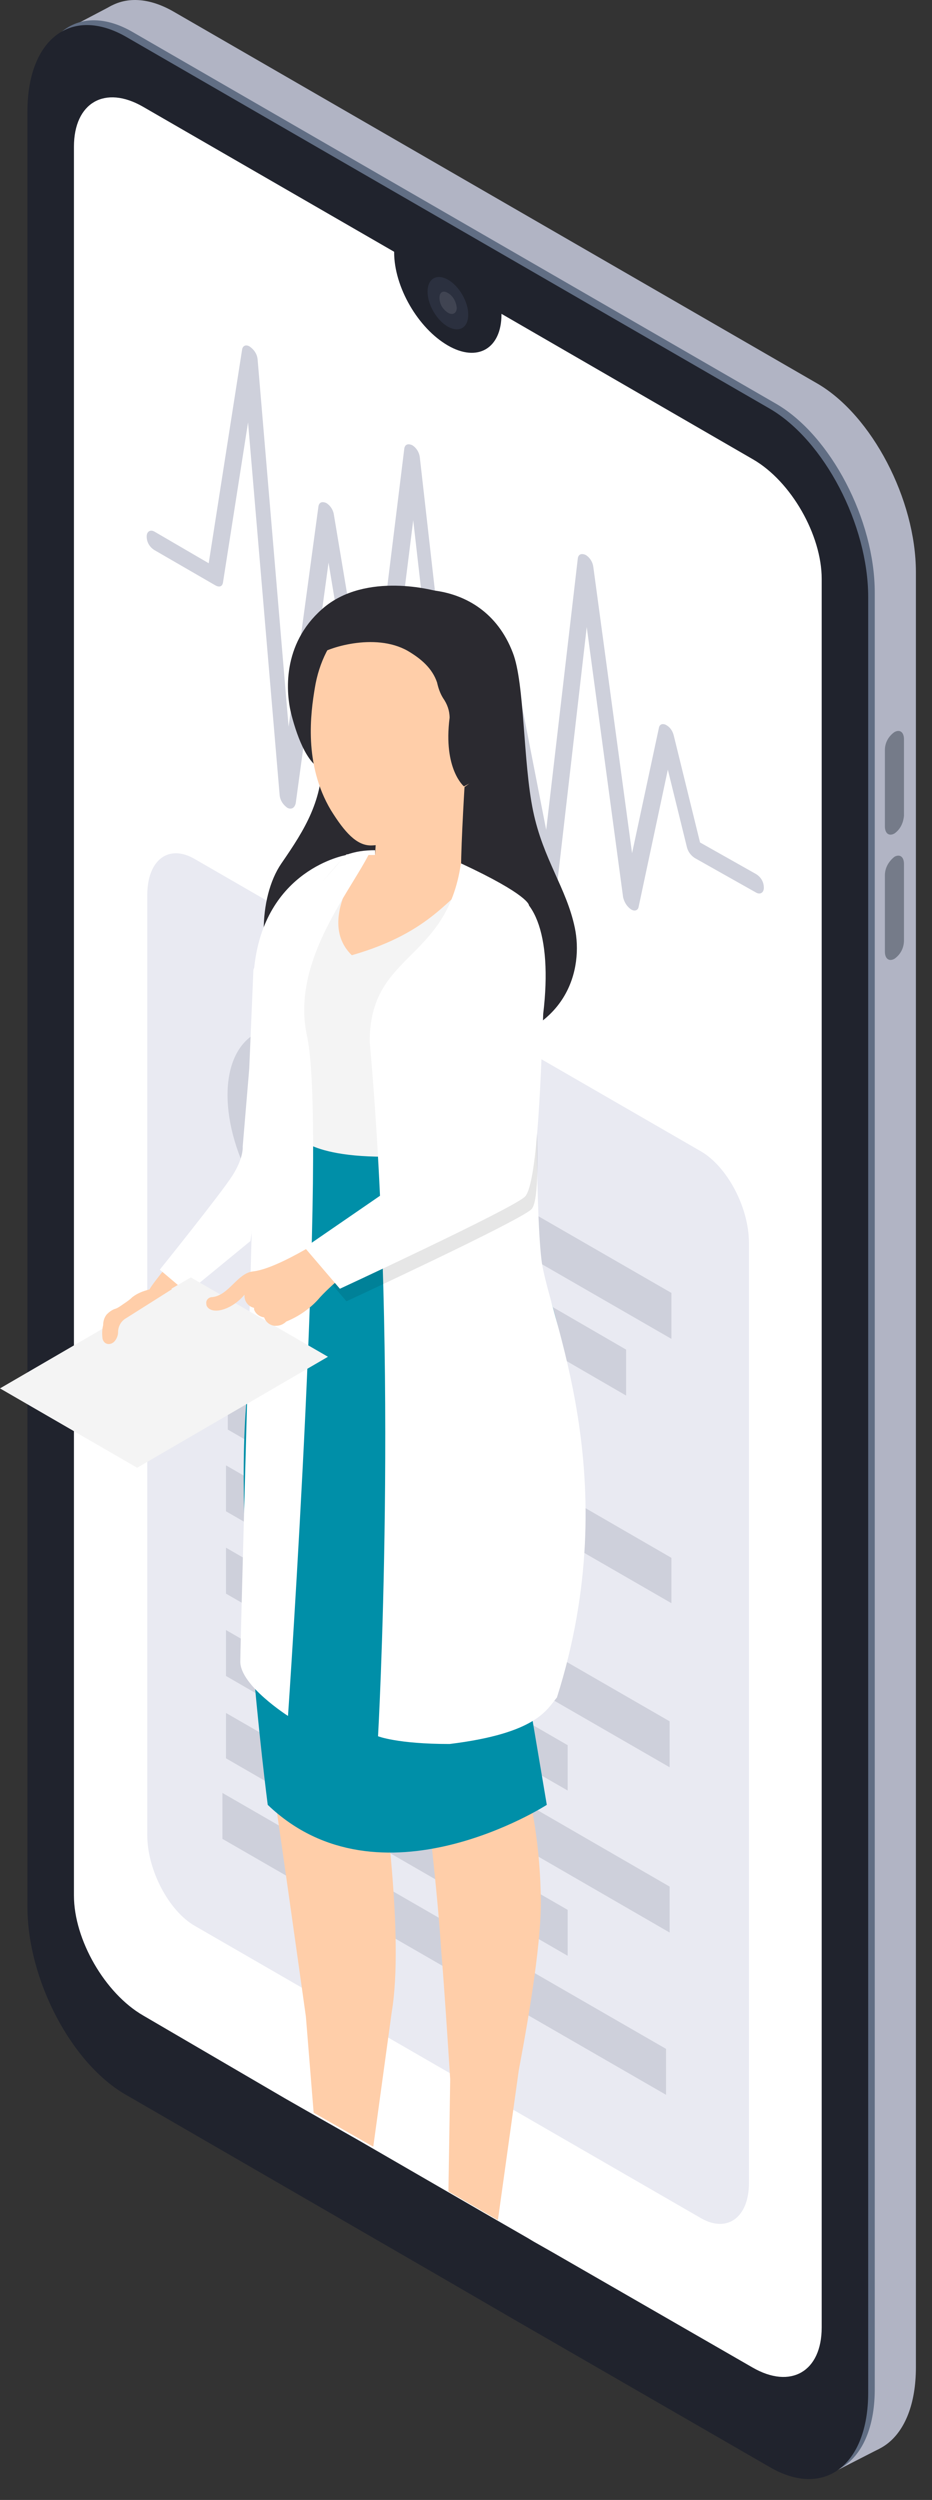
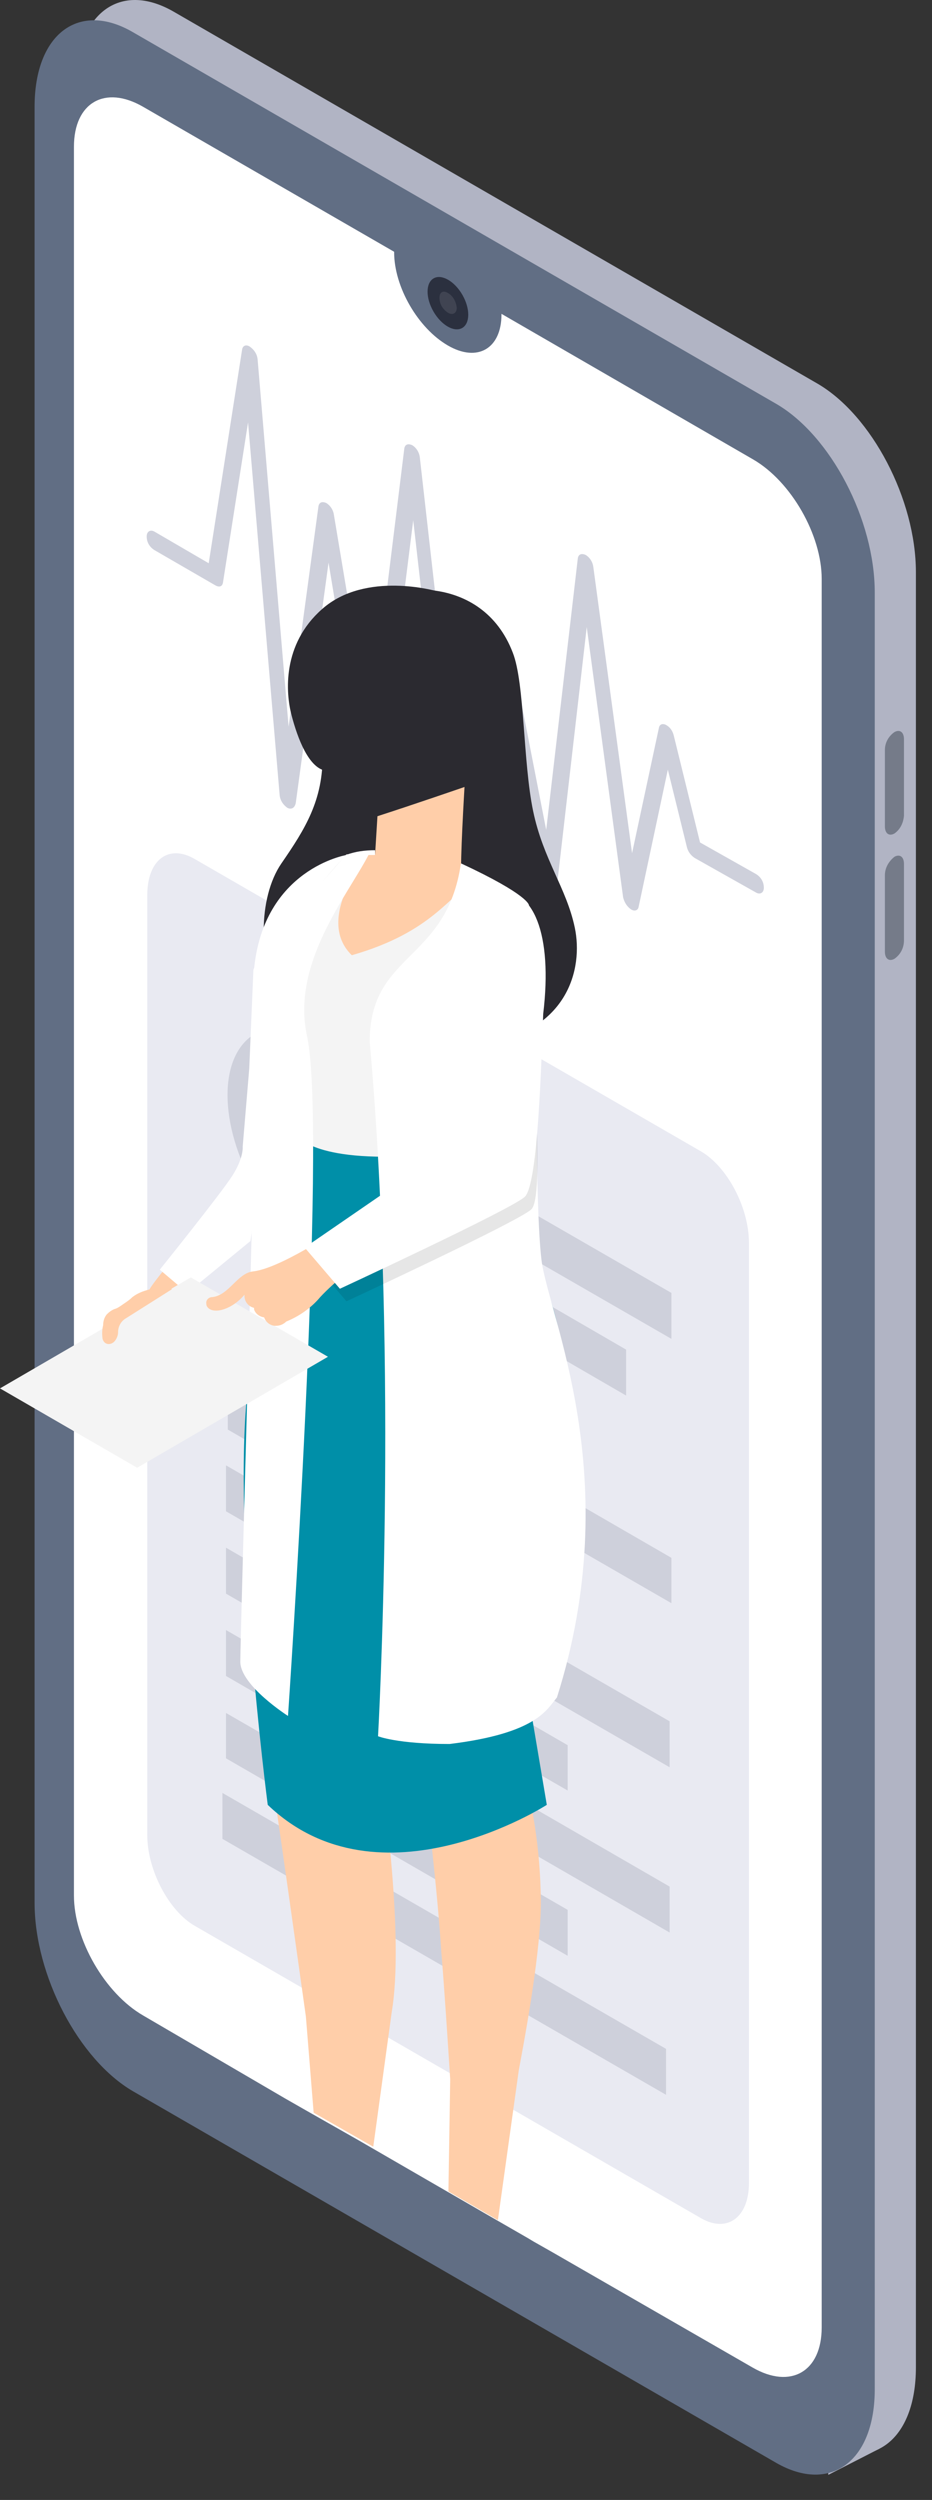
<svg xmlns="http://www.w3.org/2000/svg" version="1.1" id="Layer_1" x="0px" y="0px" viewBox="0 0 156.3 419" style="enable-background:new 0 0 156.3 419;" xml:space="preserve">
  <rect x="0" y="0" width="156.3" height="419" fill="#333333" stroke="none" />
  <style type="text/css">
	.st0{fill:#B1B4C4;}
	.st1{fill:#616E84;}
	.st2{fill:#20232D;}
	.st3{fill:#FFFFFF;}
	.st4{fill:#2B303F;}
	.st5{opacity:0.1;fill:#FFFFFF;enable-background:new    ;}
	.st6{fill:#757B89;}
	.st7{fill:#E9EAF2;}
	.st8{fill:#CED0DB;}
	.st9{fill:#2B2A30;}
	.st10{fill:#FFCEA9;}
	.st11{fill:#F4F4F4;}
	.st12{fill:#008fa8;}
	.st13{opacity:0.1;enable-background:new    ;}
</style>
  <title>Telemedicine_SVG</title>
  <g id="Слой_2">
    <g id="Слой_1-2">
      <path class="st0" d="M137.1,409.3L29.2,347c-9.1-5.3-16.5-19.4-16.5-31.6V14.5C12.7,2.3,20.1-3.3,29.2,2l107.9,62.3    c9.1,5.3,16.5,19.4,16.5,31.6v300.9C153.6,409,146.2,414.6,137.1,409.3z" />
      <polygon class="st0" points="138.9,414.8 147.5,410.4 139.3,396.4   " />
-       <polygon class="st0" points="11,5 18.8,0.9 17.3,12.5   " />
      <path class="st1" d="M130.2,412.8L22.3,350.5c-9.1-5.3-16.5-19.4-16.5-31.6V17.9c0-12.2,7.4-17.8,16.5-12.5l107.9,62.3    c9.1,5.3,16.5,19.4,16.5,31.6v300.9C146.8,412.5,139.3,418,130.2,412.8z" />
-       <path class="st2" d="M145.6,100.1V401c0,12.2-7.4,17.8-16.5,12.5l-42.3-24.4l-13.1-7.6l-52.4-30.3C12,346,4.6,331.8,4.6,319.6    V18.7C4.6,6.5,12,0.9,21.2,6.2l107.9,62.3C138.2,73.8,145.6,87.9,145.6,100.1z" />
      <path class="st3" d="M137.8,97v293.1c0,7.4-5.2,10.4-11.6,6.7l-33.7-19.4l-3-1.7l-1-0.6l-7.3-4.2l-21.1-12.2l0,0l-8.8-5l-3.5-2    L24,337.8c-6.4-3.7-11.6-12.7-11.6-20.1V24.6c0-7.4,5.2-10.4,11.6-6.7l42.1,24.3v0.1c0,5.8,4,12.7,9,15.6s9,0.5,9-5.2    c0,0,0-0.1,0-0.1L126.3,77C132.7,80.7,137.8,89.7,137.8,97z" />
      <ellipse transform="matrix(0.866 -0.5 0.5 0.866 -15.32 44.37)" class="st4" cx="75.1" cy="50.8" rx="2.8" ry="4.8" />
      <path class="st5" d="M75.1,52.4c-0.9-0.6-1.4-1.5-1.4-2.5c0-0.9,0.6-1.3,1.4-0.8c0.9,0.5,1.4,1.5,1.5,2.5    C76.6,52.5,75.9,52.9,75.1,52.4z" />
      <path class="st6" d="M150,139.7L150,139.7c-0.9,0.5-1.6,0-1.6-1.2v-12.8c0-1.2,0.6-2.3,1.6-3l0,0c0.9-0.5,1.6,0,1.6,1.2v12.8    C151.5,137.9,151,139,150,139.7z" />
      <path class="st6" d="M150,160.7L150,160.7c-0.9,0.5-1.6,0-1.6-1.2v-12.8c0-1.2,0.6-2.3,1.6-3.1l0,0c0.9-0.5,1.6,0,1.6,1.2v12.8    C151.6,158.9,151,160,150,160.7z" />
      <path class="st7" d="M117.6,371.8l-84.9-49c-4.4-2.5-8-9.4-8-15.2V150c0-5.9,3.6-8.6,8-6l84.9,49c4.4,2.6,8,9.4,8,15.3v157.6    C125.6,371.6,122,374.3,117.6,371.8z" />
      <ellipse transform="matrix(0.866 -0.5 0.5 0.866 -89.142 52.901)" class="st8" cx="54.1" cy="192.8" rx="13" ry="22.6" />
      <polygon class="st8" points="112.6,224.4 79.8,205.5 79.8,197.8 112.6,216.7   " />
      <polygon class="st8" points="105,233.9 79.8,219.3 79.8,211.6 105,226.2   " />
      <polygon class="st8" points="112.6,268.7 38.2,225.8 38.2,218.1 112.6,261.1   " />
      <polygon class="st8" points="95.4,272.6 38.2,239.6 38.2,231.9 95.4,265   " />
      <polygon class="st8" points="112.3,296.2 37.9,253.3 37.9,245.6 112.3,288.5   " />
      <polygon class="st8" points="95.2,300.1 37.9,267.1 37.9,259.4 95.2,292.5   " />
      <polygon class="st8" points="112.3,323.9 37.9,280.9 37.9,273.2 112.3,316.2   " />
      <polygon class="st8" points="111.7,351.1 37.3,308.2 37.3,300.5 111.7,343.4   " />
      <polygon class="st8" points="95.2,327.8 37.9,294.7 37.9,287.1 95.2,320.1   " />
      <path class="st8" d="M48.2,135.4L48.2,135.4c-0.7-0.5-1.2-1.2-1.3-2.1l-5.3-62.5l-4.2,26.8c-0.1,0.7-0.6,0.9-1.3,0.5l-10.2-5.9    c-0.8-0.5-1.3-1.3-1.3-2.3c0-0.8,0.6-1.2,1.3-0.8l9.1,5.3l5.6-35.8c0.1-0.7,0.7-0.9,1.3-0.5c0.7,0.5,1.2,1.2,1.3,2.1l5.2,61.6    l5-36.9c0.1-0.7,0.6-0.9,1.3-0.6c0.7,0.4,1.2,1.2,1.3,2l6,35.9l5.8-47c0.1-0.7,0.6-0.9,1.3-0.6l0,0c0.7,0.4,1.2,1.2,1.3,2    l6.9,60.9l5.8-30c0.1-0.6,0.6-0.8,1.3-0.5l0,0c0.7,0.4,1.1,1.1,1.3,1.9l5.9,30.2l5.3-45.5c0.1-0.7,0.6-0.9,1.3-0.6    c0.7,0.4,1.2,1.2,1.3,2l6.5,48l4.5-21c0.1-0.6,0.6-0.8,1.2-0.5c0.7,0.4,1.1,1,1.3,1.8l4.4,17.9l9.4,5.3l0,0    c0.8,0.5,1.3,1.3,1.3,2.3c0,0.8-0.6,1.2-1.3,0.8l-10.3-5.8l0,0c-0.6-0.4-1.1-1-1.3-1.8l-3.2-13l-4.9,23c-0.1,0.6-0.7,0.8-1.3,0.4    c-0.7-0.5-1.1-1.2-1.3-2l-6.1-45.3l-5,43.4c-0.1,0.7-0.6,0.9-1.2,0.6c-0.7-0.4-1.2-1.1-1.4-1.9l-6.1-31.6l-6.1,31.9    c-0.1,0.6-0.7,0.8-1.3,0.4c-0.7-0.5-1.1-1.2-1.3-2l-6.7-58.7l-5.6,44.8c-0.1,0.7-0.6,0.9-1.3,0.6c-0.7-0.5-1.2-1.2-1.3-2l-6-36.3    l-5.5,40.3C49.4,135.5,48.8,135.7,48.2,135.4z" />
      <g id="Girl_14">
        <path id="_Контур_" class="st9" d="M62.7,101.4c2.1-3.4,18.1-5.6,23.3,8c2,5.1,1.7,18.3,3.4,26.5s5.6,12.9,7,19.6     s-0.9,17.9-17,19.9s-28.5-3.7-32.3-8.8s-3.9-16.1,0.1-21.9s7-10.6,6.9-18.3L62.7,101.4z" />
        <path id="_Контур_2" class="st9" d="M73.3,99.1c0,0-12-3.5-19.3,3c-6.7,5.9-6.1,14-5.1,17.8s2.9,9,5.9,9.3     S73.3,99.1,73.3,99.1z" />
        <path id="_Контур_3" class="st10" d="M77.9,131.9c0,0-0.8,13.4-0.5,14.4s5.3,1.9,6.7,3.1s-7.3,14.8-11.7,16.8     s-18.1-3.1-19.1-10c-0.9-6.3,3.9-11.1,5.8-12.8c1.3-0.1,2.5-0.2,3.8-0.1l0.4-6.5C69.2,134.9,77.9,131.9,77.9,131.9z" />
        <path class="st10" d="M45.4,157.2c-0.1-0.4-2,0.7-2,0.7s-1,34.4-2.6,37.5l0,0c-4.3,7.3-15.7,19.7-15.9,21.1     c-0.8,4.2,1.6,0.4,5.5,0c2.2-0.3,15.1-13.3,18-16.3l0.2,0.1c0-0.1,0-0.2,0-0.3l0.4-0.4c0.1-0.9,0.1-1.9,0.1-2.8     C54.4,159.4,47.8,156.9,45.4,157.2z" />
        <path class="st3" d="M42.5,162.5l-0.7,16.6l-1.1,13.1c0,0,0.2,1.8-1.7,4.8s-12.2,15.8-12.2,15.8l4.6,3.9l10.6-8.7l7-46.8     l-3.7-4.6L42.5,162.5z" />
        <path id="_Контур_4" class="st11" d="M79.7,147.6c3.8,0.6,8.1,2.6,8.7,4.6c0.7,2.4,2.2,13.8-1.1,22.4s-5.5,14.1-7.3,17.8     c0,0-16.3,7-29.4-1.2c0,0-0.9-9.2-1-14.2c-12.1-10.6-1.8-23.6,8.5-33.8c1.2-0.1,2.5-0.1,3.7-0.1c0,0-9.2,10.8-2.8,17     C72.6,156.2,75.3,150,79.7,147.6z" />
-         <path id="_Контур_5" class="st10" d="M52.8,115.3L52.8,115.3c1.4-8.6,7.6-15.1,16.5-14.6c9.4,0.5,16.6,8.6,16.1,18     c-0.3,5.3-3.1,10.2-7.5,13.2c-0.3,1.3-0.8,2.6-1.4,3.8c-3.1,3.7-11.5,6-14.3,6c-2.4,0-4.4-2.2-6.7-5.9     C50.9,128.1,52.1,119.5,52.8,115.3z" />
        <path class="st9" d="M72,100.8c6.2,1.2,11.4,3,13,9.1c1.2,4.2,2.7,12.3,1.2,15.6l-0.9,2.4l-7.5,3.9c0,0-3.5-2.9-2.4-11.5     c0-1.2-0.4-2.3-1.1-3.3c-0.5-0.8-0.8-1.7-1-2.6c-0.8-2.4-2.7-4-4.9-5.3c-5.6-3.2-13.8-0.4-15,0.7C57.3,102.1,64.8,99.4,72,100.8z     " />
        <path class="st10" d="M94.1,237.2c-1,10.9-7.1,57.1-7.1,57.1c2.4,7.8,3.6,15.9,3.7,24C90.8,325,89,336.4,87,347l-3.5,25.1     l-8.3-4.8l0.3-18.8c-0.4-6.3-1-15.5-1.5-21.5c-0.6-9.6-2.4-25-2.9-28.8s-1.7-10.5-2.3-18s-3.4-45.6-3.4-45.6l-0.4,7.1     c0,0-0.4,11.6-2,25.8s-2.3,20.6-2.3,20.6s2.9,5.3,3.3,9.2c0.3,3.1,3.8,27.5,1.7,39.9l-3.1,22.6l-10-5.7l-1.3-16.1     c-1.7-12.1-5.3-37.8-5.9-41.1c-0.7-4.4-1.3-6.5-2.2-20.4s-0.5-43.8,0.9-54.6s5.4-26.7,5.4-26.7c3.8,1.8,7.9,2.8,12.1,3     c7,0.4,18.3-1.8,18.3-1.8c2,3.4,4.1,6.8,6.4,9.9C89.5,211,95.6,220.5,94.1,237.2z" />
        <path class="st12" d="M80,192.4l9.4,18.8c0,0,14.3,20.9-0.5,74.7l2.8,16.6c0,0-28,18-46.8,0c0,0-6.5-49.7-3-72.6     c1.9-13.2,4.8-26.2,8.7-38.9c0,0,4.6,5.1,28.2,1.7" />
        <path class="st3" d="M58.1,143.3c0,0-13.9,2.3-15.5,19.2l3.2-3.2C45.7,159.3,53.5,147.6,58.1,143.3z" />
        <path class="st3" d="M61.8,143.3c-3.6,6.9-13,18.2-10.3,30.4c3.5,16.3-3.2,113.9-3.2,113.9s-8-5.1-8-9.1s3-109.4,3-114.4     s8.8-13.9,14.7-20.8c1.6-0.6,3.2-0.8,4.9-0.8c0,0.4,0,0.4,0,0.8C62.5,143.3,62.3,143.3,61.8,143.3z" />
        <polygon class="st11" points="0,232.7 32,214.1 55,227.4 23,246    " />
        <path class="st10" d="M27.9,215.5c-2,0.5-4,0.6-5.7,1.9c-0.6,0.6-1.3,1-2,1.5c-0.3,0.2-0.6,0.4-1,0.5c-0.5,0.2-0.9,0.5-1.3,0.9     c-0.4,0.5-0.6,1.1-0.6,1.8c-0.2,0.8-0.2,1.5-0.1,2.3c0.3,1.1,1.5,1.1,2.1,0.3c0.3-0.4,0.5-0.9,0.5-1.4c0-1,0.5-1.9,1.4-2.4     l7.6-4.8C28.7,215.6,28.3,215.4,27.9,215.5z" />
        <path class="st3" d="M90,173.1c0,0-0.3,28.7,0.8,38s14.3,36.5,2.6,73.4c-1.7,2-3.3,6-18,7.8c-8.8,0-12-1.3-12-1.3     S66.9,229,62,174.6c0-15,12.9-13.3,15.3-29.9c11.4,5.3,11.4,7,11.4,7L90,173.1z" />
        <path class="st13" d="M84.3,151.4c-6.3,0.7-7.1,8.6-7.1,8.6l-0.3,12.2c0,0,0.7,15.5,2.5,20.3l-27.2,18.7l5.9,6.9     c0,0,28.7-13.3,31-15.4s0-26.4,0.4-33.5C91,156,90.6,150.7,84.3,151.4z" />
        <path class="st10" d="M88.8,158.1c-1.1-4.4-4.5-2.9-7.4-5.5c-6.8,9.6-2.3,35.7-1.4,38.5l-26.1,16.7l0,0c-0.4,0.3-1.3,0.8-1.8,1.1     c-2.4,1.4-6.9,3.9-9.7,4.2c-2.6,0.3-4,4-6.8,4.3c-0.6,0-1.1,0.5-1,1.1c0,0.3,0.1,0.5,0.3,0.7c1.1,1.1,4.1,0.2,6.1-2.2     c0,0.1,0,0.1,0,0.2c0,1,0.7,1.8,1.6,2c0,0.2,0,0.3,0.1,0.5c0.3,0.6,0.9,1,1.6,1.1l0,0c0.3,0.9,1.2,1.5,2.1,1.4     c0.6,0,1.2-0.3,1.6-0.7c2.2-0.9,4.2-2.3,5.7-4.1c1.3-1.4,2.8-2.7,4.2-3.9c7.1-3.1,28.4-12.1,29.3-13.4     C88.8,198.1,90.3,164.3,88.8,158.1z" />
        <path class="st3" d="M83.2,149.3c-6.3,0.7-7.1,8.6-7.1,8.6l-0.3,12.2c0,0,0.7,15.5,2.5,20.3l-27.2,18.7L57,216     c0,0,28.7-13.3,31-15.4s2.8-23.7,3.1-30.7C92.7,156.6,89.5,148.6,83.2,149.3z" />
      </g>
    </g>
  </g>
</svg>